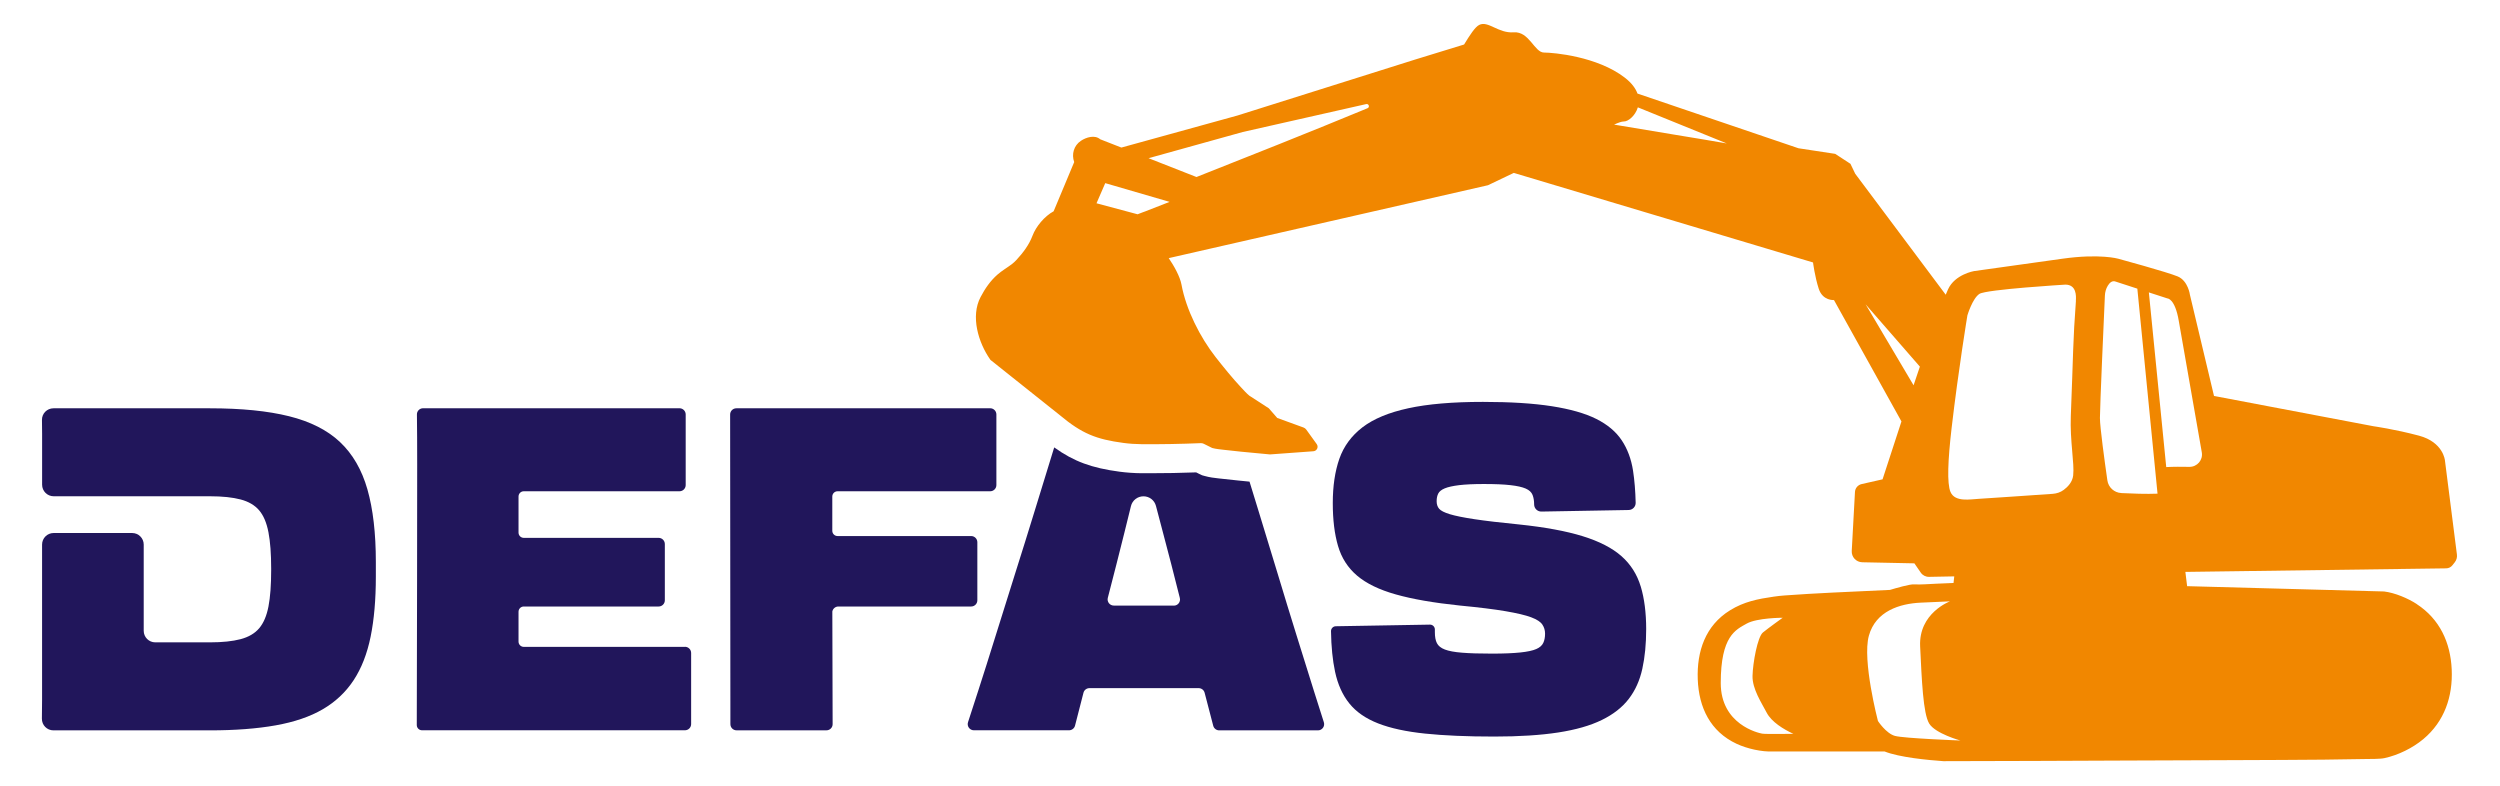
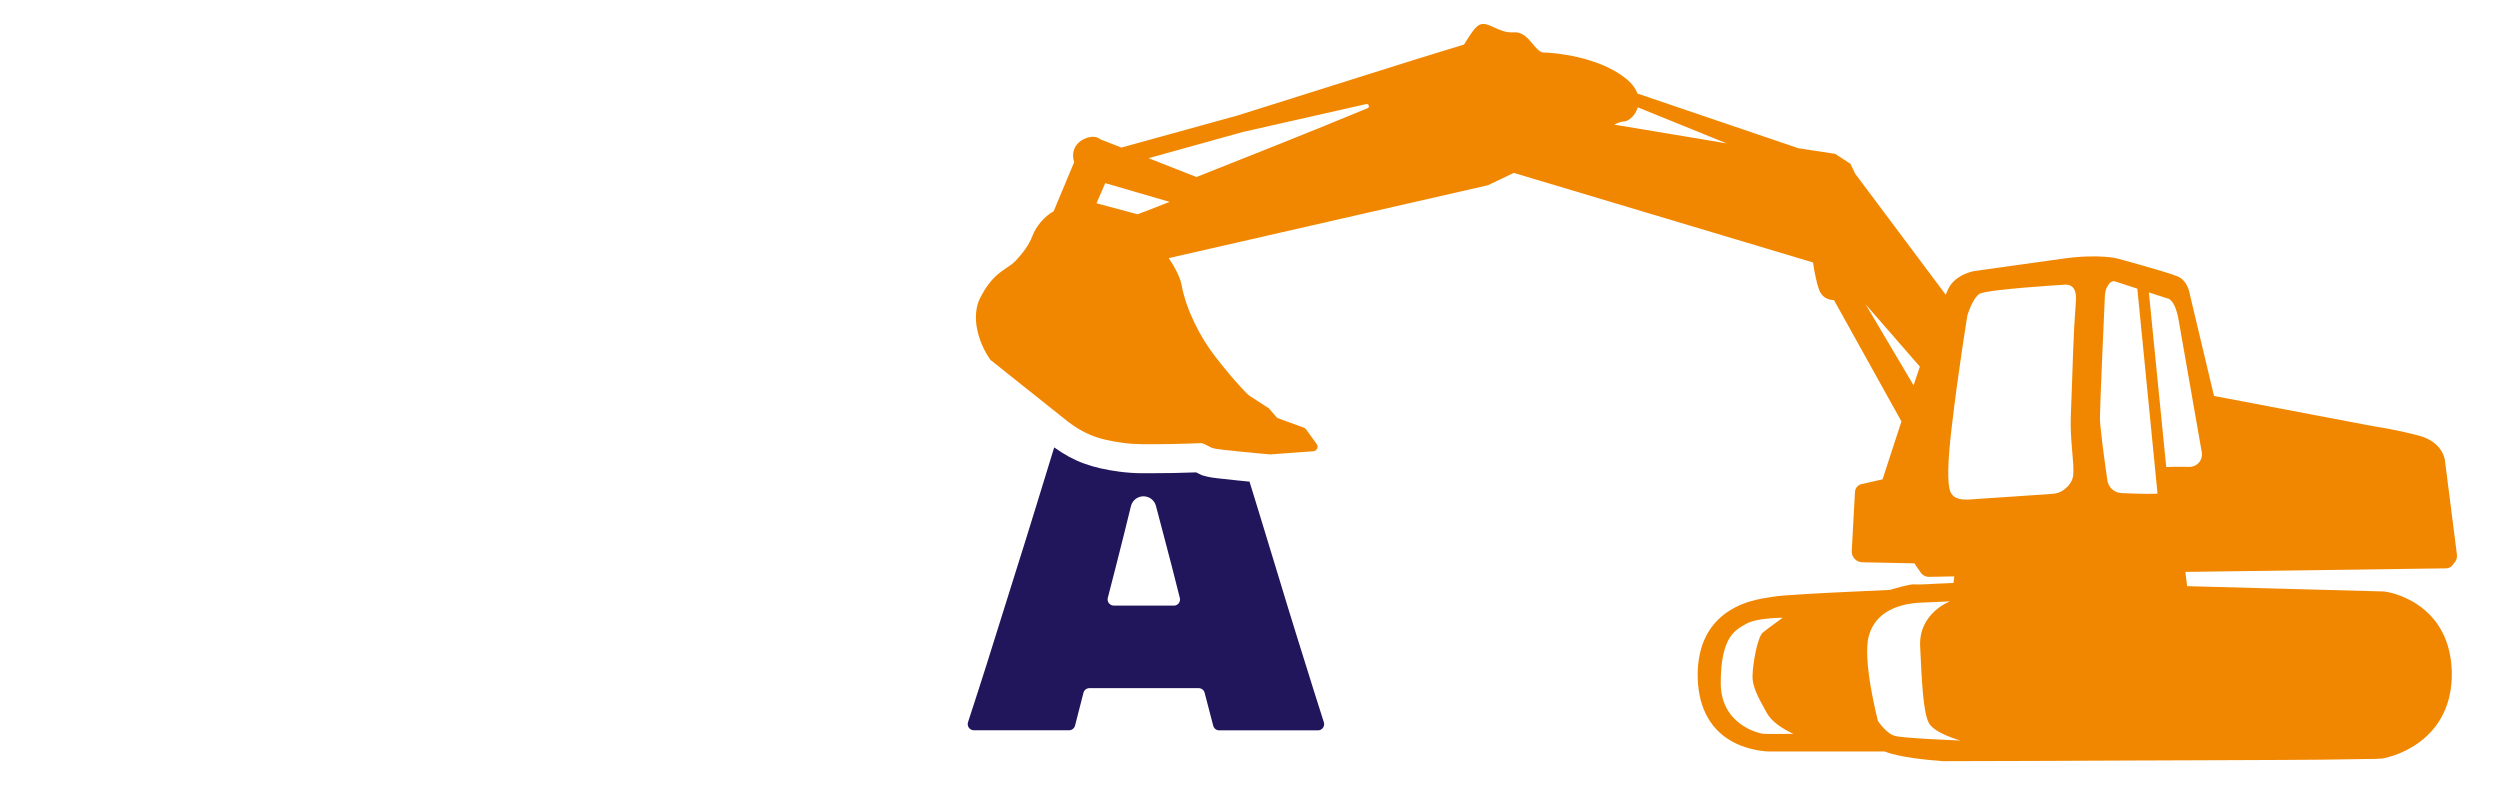
<svg xmlns="http://www.w3.org/2000/svg" id="Layer_1" data-name="Layer 1" viewBox="0 0 674.94 212.25">
  <defs>
    <style>      .cls-1 {        fill: #f18700;      }      .cls-2 {        fill: #21165b;      }    </style>
  </defs>
  <g>
    <g>
-       <path class="cls-2" d="M442.96,158.35c-.98-3.26-2.71-6-5.2-8.2-2.49-2.2-5.98-4-10.47-5.39-4.49-1.39-10.24-2.45-17.27-3.18-4.98-.49-8.96-.96-11.94-1.41-2.98-.45-5.2-.9-6.67-1.35-1.47-.45-2.43-.94-2.88-1.47-.45-.53-.67-1.2-.67-2.02s.14-1.51.43-2.08c.28-.57.88-1.04,1.77-1.41.9-.37,2.18-.65,3.86-.86,1.67-.2,3.9-.31,6.67-.31,3.02,0,5.43.1,7.22.31,1.79.2,3.16.51,4.1.92.94.41,1.55.98,1.84,1.71.29.74.43,1.59.43,2.57,0,1.08.88,1.94,1.96,1.93l23.56-.42c1.06-.02,1.91-.89,1.89-1.95-.07-3.16-.31-6.06-.71-8.68-.49-3.14-1.51-5.88-3.06-8.2-1.55-2.33-3.84-4.24-6.86-5.76-3.02-1.51-7.02-2.65-12-3.43-4.98-.78-11.18-1.17-18.61-1.17-8.16,0-14.88.57-20.14,1.72-5.27,1.14-9.39,2.86-12.37,5.14-2.98,2.29-5.06,5.12-6.25,8.51-1.18,3.39-1.77,7.37-1.77,11.94s.47,8.35,1.41,11.57c.94,3.23,2.65,5.9,5.14,8.02,2.49,2.12,5.98,3.82,10.47,5.08,4.49,1.27,10.24,2.27,17.27,3,5.14.49,9.26,1,12.37,1.53,3.1.53,5.41,1.08,6.92,1.65,1.51.57,2.51,1.22,3,1.96.49.73.73,1.55.73,2.45,0,.98-.16,1.82-.49,2.51-.33.69-.96,1.25-1.9,1.65-.94.41-2.37.72-4.29.92-1.92.2-4.47.31-7.65.31-3.35,0-6.04-.08-8.08-.25-2.04-.16-3.59-.45-4.65-.86-1.06-.41-1.77-.98-2.14-1.72-.37-.73-.55-1.71-.55-2.94v-.75c0-.73-.6-1.32-1.33-1.31l-25.42.44c-.72.01-1.3.61-1.29,1.33.06,4.18.43,7.83,1.09,10.94.73,3.43,2.02,6.29,3.86,8.57,1.84,2.29,4.43,4.08,7.78,5.39,3.35,1.31,7.57,2.22,12.67,2.75,5.1.53,11.33.8,18.67.8,6.78,0,12.53-.37,17.27-1.1,4.73-.73,8.65-1.85,11.76-3.37,3.1-1.51,5.53-3.41,7.28-5.69,1.76-2.28,2.98-5,3.67-8.14.69-3.14,1.04-6.71,1.04-10.72,0-4.41-.49-8.24-1.47-11.51Z" />
-       <path class="cls-2" d="M91.81,119.35c-3.43-3.22-8.02-5.55-13.78-6.98-5.75-1.43-12.88-2.14-21.37-2.14H14.44c-1.74,0-3.15,1.42-3.11,3.16.02,1.22.04,2.47.04,3.75v13.72c0,1.72,1.4,3.12,3.12,3.12h27.22s14.97,0,14.97,0c3.35,0,6.1.29,8.27.86,2.16.57,3.84,1.55,5.02,2.94,1.18,1.39,2.02,3.37,2.51,5.94.49,2.57.73,5.82.73,9.73v.49c0,4-.24,7.27-.73,9.8-.49,2.53-1.33,4.49-2.51,5.88-1.18,1.39-2.86,2.37-5.02,2.94-2.16.57-4.92.86-8.27.86h-14.76c-1.72,0-3.12-1.4-3.12-3.12v-23.28c0-1.72-1.4-3.12-3.12-3.12H14.48c-1.72,0-3.12,1.4-3.12,3.12v41.83c0,1.78-.02,3.5-.05,5.16-.03,1.74,1.37,3.17,3.11,3.17h42.24c6.78,0,12.69-.45,17.75-1.35,5.06-.9,9.31-2.35,12.73-4.35,3.43-2,6.2-4.61,8.33-7.84,2.12-3.22,3.65-7.14,4.59-11.76.94-4.61,1.41-10.02,1.41-16.23v-3.92c0-7.76-.76-14.29-2.27-19.59-1.51-5.3-3.98-9.57-7.41-12.8Z" />
-     </g>
+       </g>
    <path class="cls-2" d="M354.68,186.39c-1.39-4.41-2.92-9.31-4.59-14.69-1.68-5.39-3.39-10.98-5.14-16.78-1.76-5.8-3.49-11.49-5.21-17.08-.83-2.7-1.63-5.3-2.4-7.81-1-.1-2.01-.19-3.02-.3-1.64-.17-3.29-.33-4.93-.53l-.46-.05c-1.07-.12-2.39-.27-3.72-.65l-.68-.19-.74-.35-.86-.43c-4.16.16-8.34.23-12.46.23h-2.28c-2.04-.02-4.02-.16-5.91-.41-7.52-1-12.34-2.74-17.67-6.56-.15.5-.3.98-.46,1.49-1.47,4.77-3.06,9.96-4.78,15.55-1.72,5.59-3.49,11.29-5.33,17.08-1.84,5.8-3.59,11.39-5.26,16.78-1.67,5.39-3.23,10.29-4.65,14.69-1.08,3.33-2.01,6.2-2.79,8.6-.35,1.08.46,2.18,1.59,2.18h25.68c.76,0,1.43-.52,1.62-1.25l2.28-8.88c.19-.74.85-1.25,1.62-1.25h29.48c.76,0,1.42.51,1.61,1.25l2.32,8.9c.19.73.85,1.25,1.61,1.25h26.67c1.13,0,1.93-1.1,1.59-2.18-.77-2.4-1.68-5.27-2.73-8.6ZM316.91,163.49h-16.21c-1.09,0-1.89-1.03-1.62-2.08,1.55-5.96,3.04-11.82,4.47-17.57.62-2.49,1.21-4.89,1.78-7.21.38-1.56,1.78-2.64,3.38-2.64s2.97,1.07,3.37,2.6c.6,2.3,1.23,4.68,1.88,7.14,1.51,5.67,3,11.45,4.47,17.33l.09.36c.28,1.06-.52,2.09-1.61,2.09Z" />
    <path class="cls-1" d="M652.5,163.1c-2.41-1.58-5.96-3.07-8.87-3.42h-.06s-53.1-1.43-53.1-1.43l-.47-3.85,70.4-.96c.67,0,1.3-.32,1.71-.85l.63-.8c.46-.59.67-1.34.57-2.08l-3.24-25.44s-.44-4.9-7-6.65c-6.57-1.75-12.25-2.54-12.25-2.54l-43.09-8.18-6.5-27.31s-.48-3.76-3.28-4.95c-2.8-1.18-16.07-4.79-16.07-4.79,0,0-4.99-1.43-15.09,0-8.02,1.14-23.85,3.34-23.85,3.34,0,0-5.16.88-7,4.9-.22.48-.42.94-.64,1.48l-24.44-32.67-1.28-2.67-4.12-2.69-9.91-1.51-43.47-14.77c-.5-1.39-1.56-2.86-3.43-4.3-7.44-5.74-19.2-6.76-21.8-6.77-2.6,0-3.98-5.77-8.18-5.46-4.2.31-6.9-3.22-9.32-2-1.13.57-2.54,2.77-4.08,5.29l-13.22,4.06-47.97,15.11-31.33,8.65-5.72-2.24c-1.46-1.26-3.78-.54-5.21.42-1.93,1.29-2.56,3.64-1.81,5.74l-5.55,13.28c-2.46,1.34-4.75,4.07-5.71,6.61-.94,2.49-2.57,4.63-4.37,6.57-.31.33-.85.84-1.22,1.11-1.3.98-2.61,1.71-3.86,2.8-1.94,1.7-3.38,3.81-4.57,6.08-2.74,5.19-.6,12.29,2.59,16.83l.1.14,18.78,14.96c5.89,4.92,9.75,6.46,17.11,7.44,1.63.22,3.27.32,4.92.34,5.29.04,10.65-.06,15.97-.28.26-.01.52.04.76.16l2.3,1.14.11.03c.85.24,2.07.35,2.96.46,1.59.19,3.18.36,4.78.52,2.57.26,5.15.5,7.72.73h.1s11.65-.85,11.65-.85c.96-.07,1.47-1.16.9-1.94l-2.81-3.9c-.19-.27-.46-.47-.77-.58l-7.07-2.57-2.28-2.61-5.26-3.41c-.71-.59-1.46-1.4-2.08-2.07-2.46-2.63-4.78-5.49-7.01-8.33-4.19-5.35-7.98-12.81-9.22-19.57-.4-2.19-2.03-5.08-3.45-7.16l86.19-19.68,6.97-3.33,80.79,24.18s.47,3.8,1.54,7.1c1.07,3.3,4.11,3.05,4.11,3.05l18.22,32.77c-1.75,5.29-3.45,10.5-5.1,15.63l-5.65,1.28c-1.01.23-1.75,1.1-1.8,2.13l-.87,15.93c-.09,1.63,1.19,3.01,2.83,3.05l14.08.29,1.73,2.51c.5.73,1.34,1.16,2.23,1.14l6.81-.13-.2,1.78c-1.57.07-3.13.14-4.7.2-1.8.07-4.13.28-5.9.18-1.05-.13-5.02,1.03-6.55,1.49-5.2.22-10.4.47-15.6.73-4.29.22-8.59.45-12.87.77-.97.07-1.94.18-2.9.32-4.29.62-8.03,1.34-11.85,3.71-6.64,4.12-8.96,11.07-8.68,18.62.29,7.63,3.4,14.1,10.51,17.41,2.78,1.29,6.74,2.21,9.85,2.06h30.08c3.97,1.59,11.67,2.32,15.88,2.62h.06s.06,0,.06,0c16.35-.03,32.7-.09,49.06-.17,10.97-.06,42.53-.12,53.49-.24,3.74-.04,7.48-.09,11.22-.17,1.33-.03,3.95.03,5.21-.25,3.7-.81,7.57-2.71,10.47-5.13,5.7-4.76,7.99-11.51,7.66-18.82-.33-7.27-3.24-13.57-9.42-17.61ZM309.26,57.05s-.82.27-2.14.8l-11.09-2.97,2.36-5.44,17.37,5.06-6.5,2.54ZM369.2,29.22c-14.53,6.03-33.56,13.59-46.18,18.57l-12.94-5.08,25.46-7.08,33.3-7.53c.71-.16,1.03.84.36,1.12ZM435.76,33.64c1.13-.52,2.08-.85,2.61-.84,1.16.04,3.12-1.52,3.81-3.82l24.02,9.75c-6.93-1.23-21.45-3.54-30.45-5.09ZM475.76,198.07c-1.09-.18-11.2-2.51-11.2-13.66,0-12.75,4.06-14.39,7-16.05,2.8-1.58,9.72-1.58,9.72-1.58,0,0-3.9,2.8-5.34,3.98-1.44,1.18-2.72,8.17-2.8,11.71-.09,3.55,2.5,7.37,3.81,9.91,1.31,2.54,4.62,4.55,7.22,5.73,0,0-7.31.13-8.4-.04ZM503.69,82.18l14.63,16.8c-.57,1.69-1.14,3.37-1.7,5.04l-12.93-21.83ZM511.6,198.68c-2.41-.66-4.6-4.03-4.6-4.03,0,0-4.29-16.37-2.45-23.02,1.84-6.65,8.32-8.67,14.01-8.93,5.69-.26,7.88-.35,7.88-.35,0,0-8.49,3.15-8.05,12.17.44,9.02.79,18.12,2.45,20.83,1.66,2.71,8.42,4.57,8.42,4.57,0,0-15.24-.58-17.65-1.24ZM560.45,81.2c-.83,11.1-.71,14.35-1.38,31.14-.26,6.63,1.01,12.78.64,16.02-.2,1.8-1.48,3.11-2.57,3.91-.85.63-1.87.97-2.93,1.05-4.35.3-18.05,1.25-19.96,1.35-2.27.11-6.44.98-7.66-1.85-.98-2.28-.71-8.58.29-17.2,1.87-16,4.27-30.48,4.27-30.48,0,0,1.36-4.58,3.25-5.8,1.89-1.22,23.23-2.5,23.23-2.5,2.97.04,2.9,3.01,2.8,4.37ZM572.69,133.11c-1.91-.1-3.48-1.53-3.75-3.42-.72-5.02-2.01-14.38-2.01-16.84,0-3.04,1.1-27.73,1.34-33.04.04-.94.29-1.86.78-2.67.48-.79,1.19-1.48,2.11-1.12l5.87,1.91,5.45,55.35c-2.94.13-6.98-.02-9.78-.16ZM584.83,126.09l-4.69-47.15,5.02,1.63s2.03-.03,3.06,6.08c.52,3.1,4.54,26,6.21,35.46.37,2.08-1.25,3.97-3.37,3.93-1.96-.04-4.31-.05-6.23.06Z" />
  </g>
-   <path class="cls-2" d="M184.92,174.64h-43.51c-.78,0-1.42-.63-1.42-1.42v-8.06c0-.78.63-1.42,1.42-1.42h36.41c.92,0,1.67-.75,1.67-1.67v-15.19c0-.92-.75-1.67-1.67-1.67h-36.41c-.78,0-1.42-.63-1.42-1.42v-9.74c0-.78.63-1.42,1.42-1.42h42.04c.92,0,1.67-.75,1.67-1.67v-19.07c0-.92-.75-1.67-1.67-1.67h-69.23c-.94,0-1.69.77-1.66,1.7.05,1.69.07,10.36.07,13.36,0,0-.04,60.28-.11,70.46,0,.79.63,1.42,1.42,1.42h70.98c.92,0,1.67-.75,1.67-1.67v-19.2c0-.92-.75-1.67-1.67-1.67Z" />
-   <path class="cls-2" d="M267.33,110.23h-68.54c-.92,0-1.67.75-1.67,1.67l.07,83.55c-.03.94.72,1.72,1.66,1.72h24.27c.92,0,1.68-.75,1.67-1.67,0-.78-.08-30.43-.08-30.43.16-.76.83-1.33,1.63-1.33h35.85c.92,0,1.67-.75,1.67-1.67v-15.68c0-.92-.75-1.67-1.67-1.67h-36.07c-.78,0-1.42-.63-1.42-1.42v-9.25c0-.78.63-1.42,1.42-1.42h41.21c.92,0,1.67-.75,1.67-1.67v-19.07c0-.92-.75-1.67-1.67-1.67Z" />
</svg>